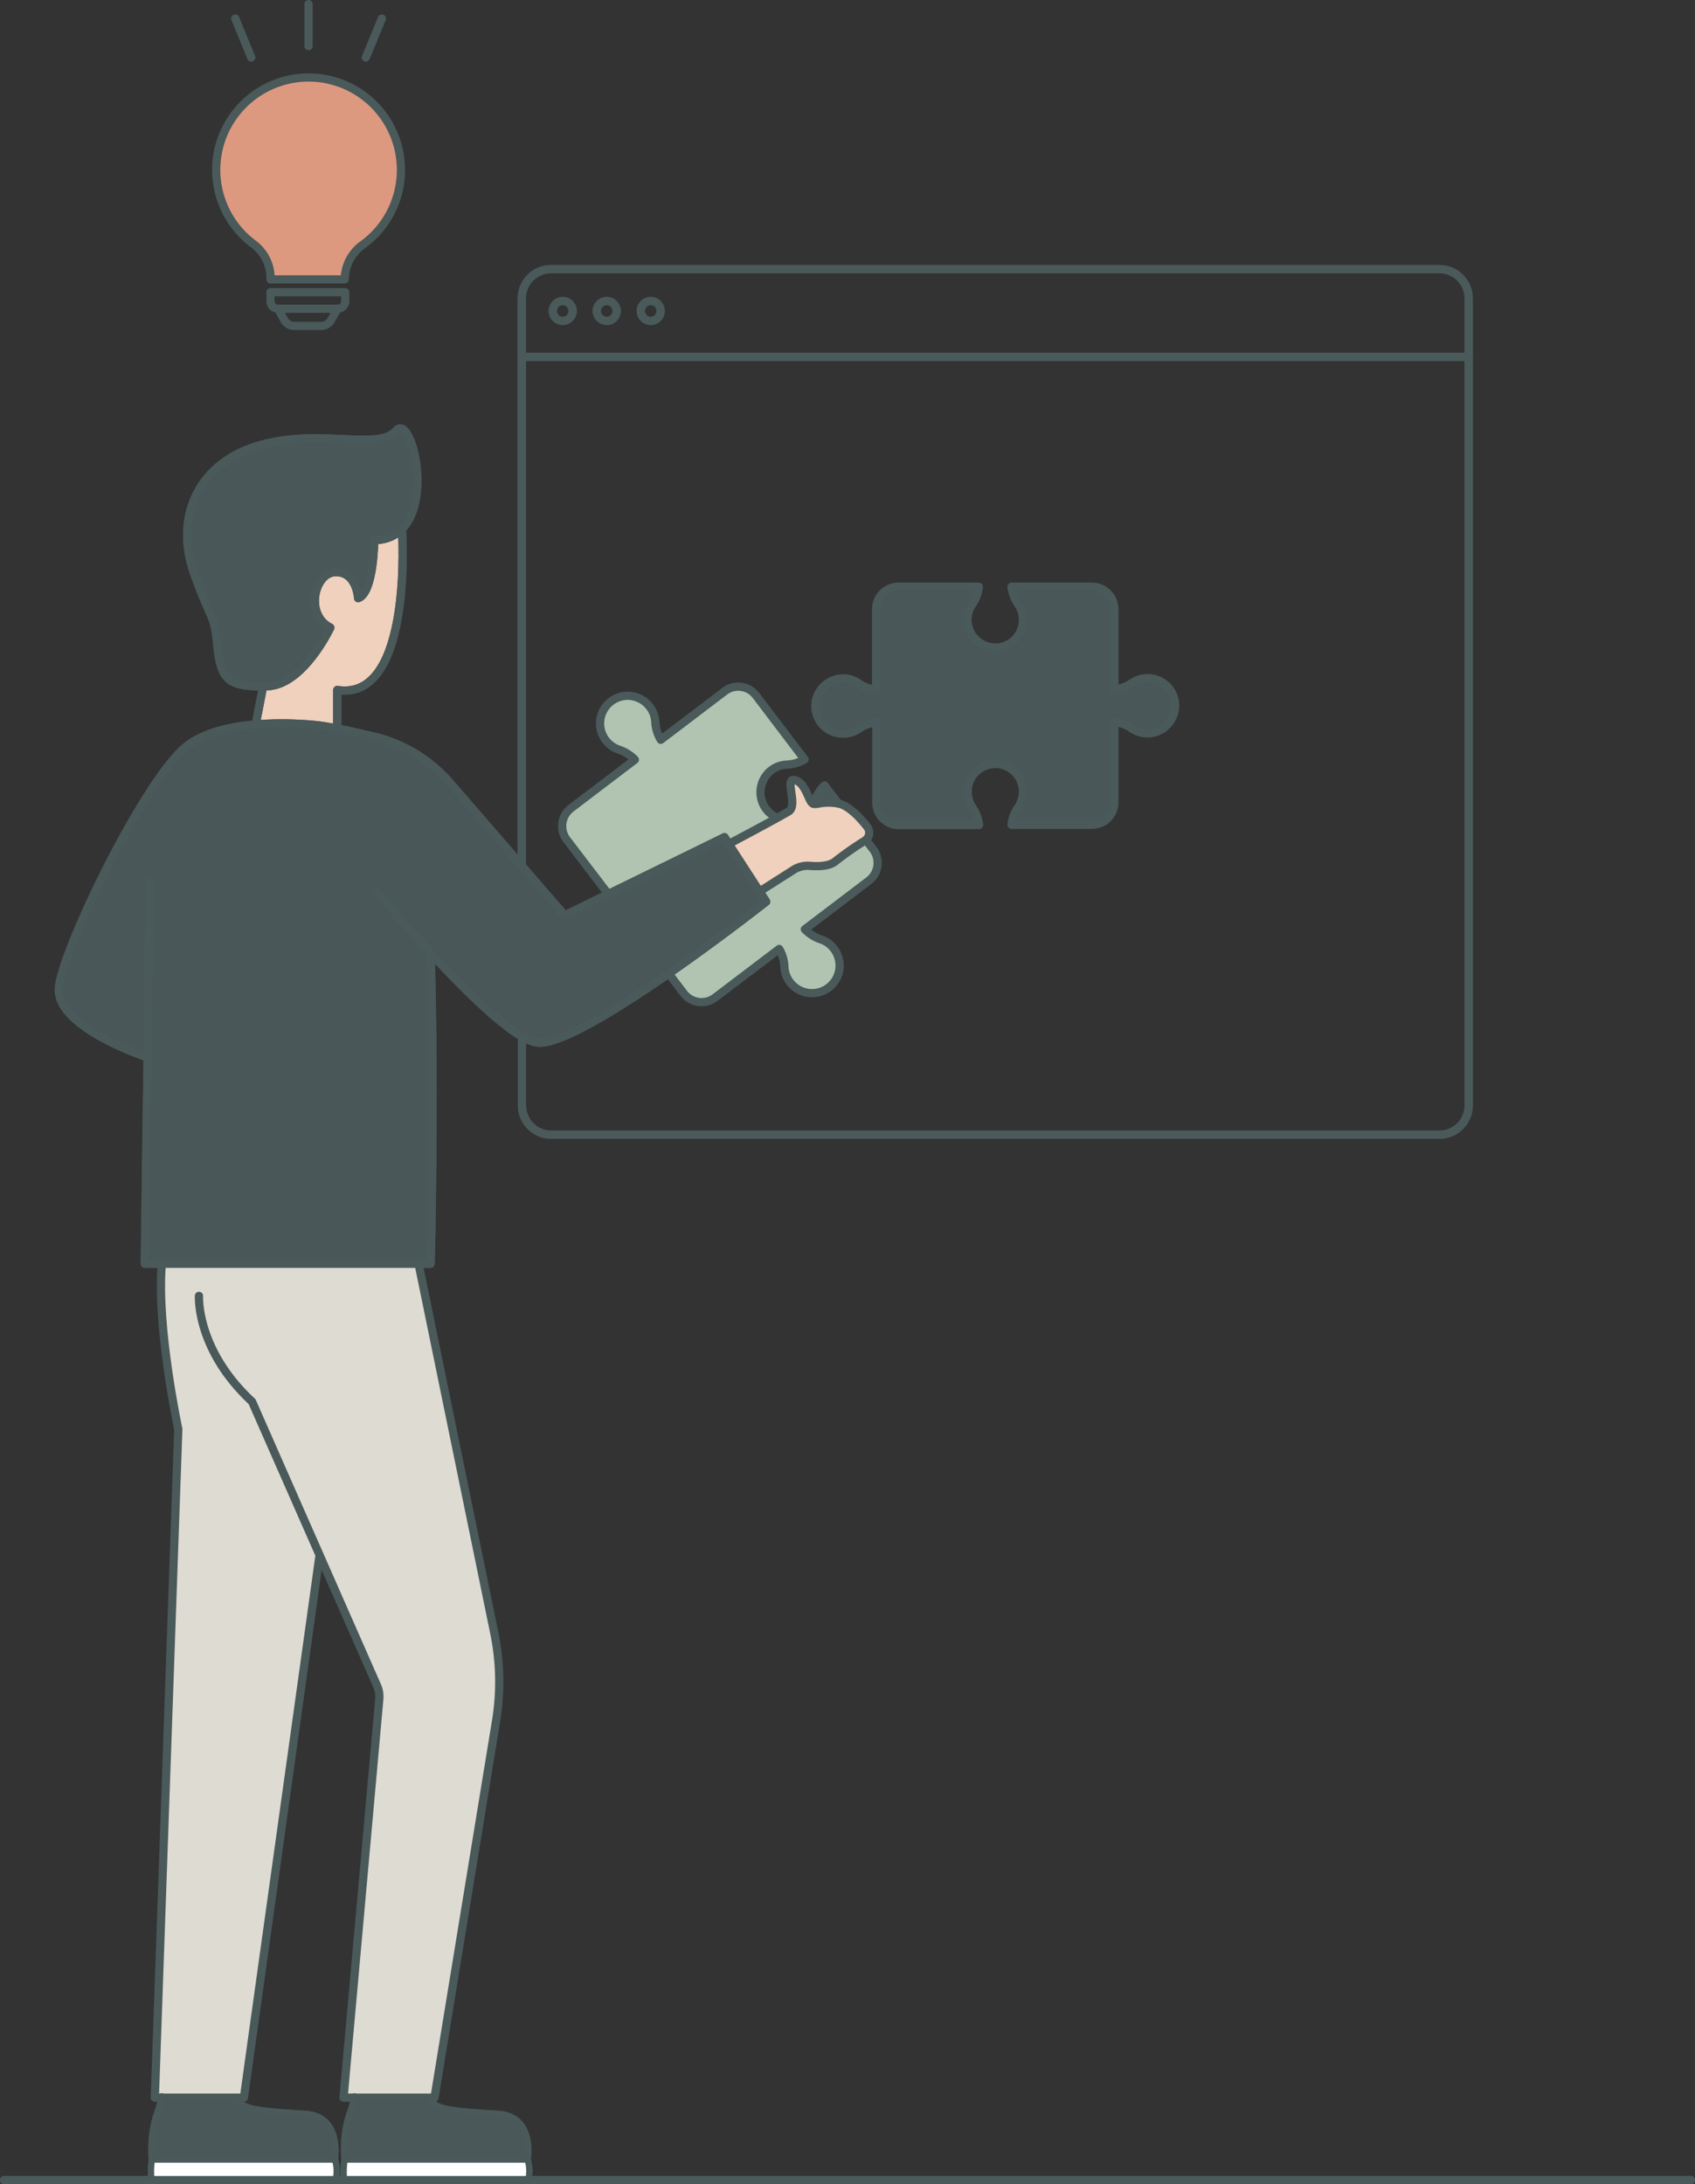
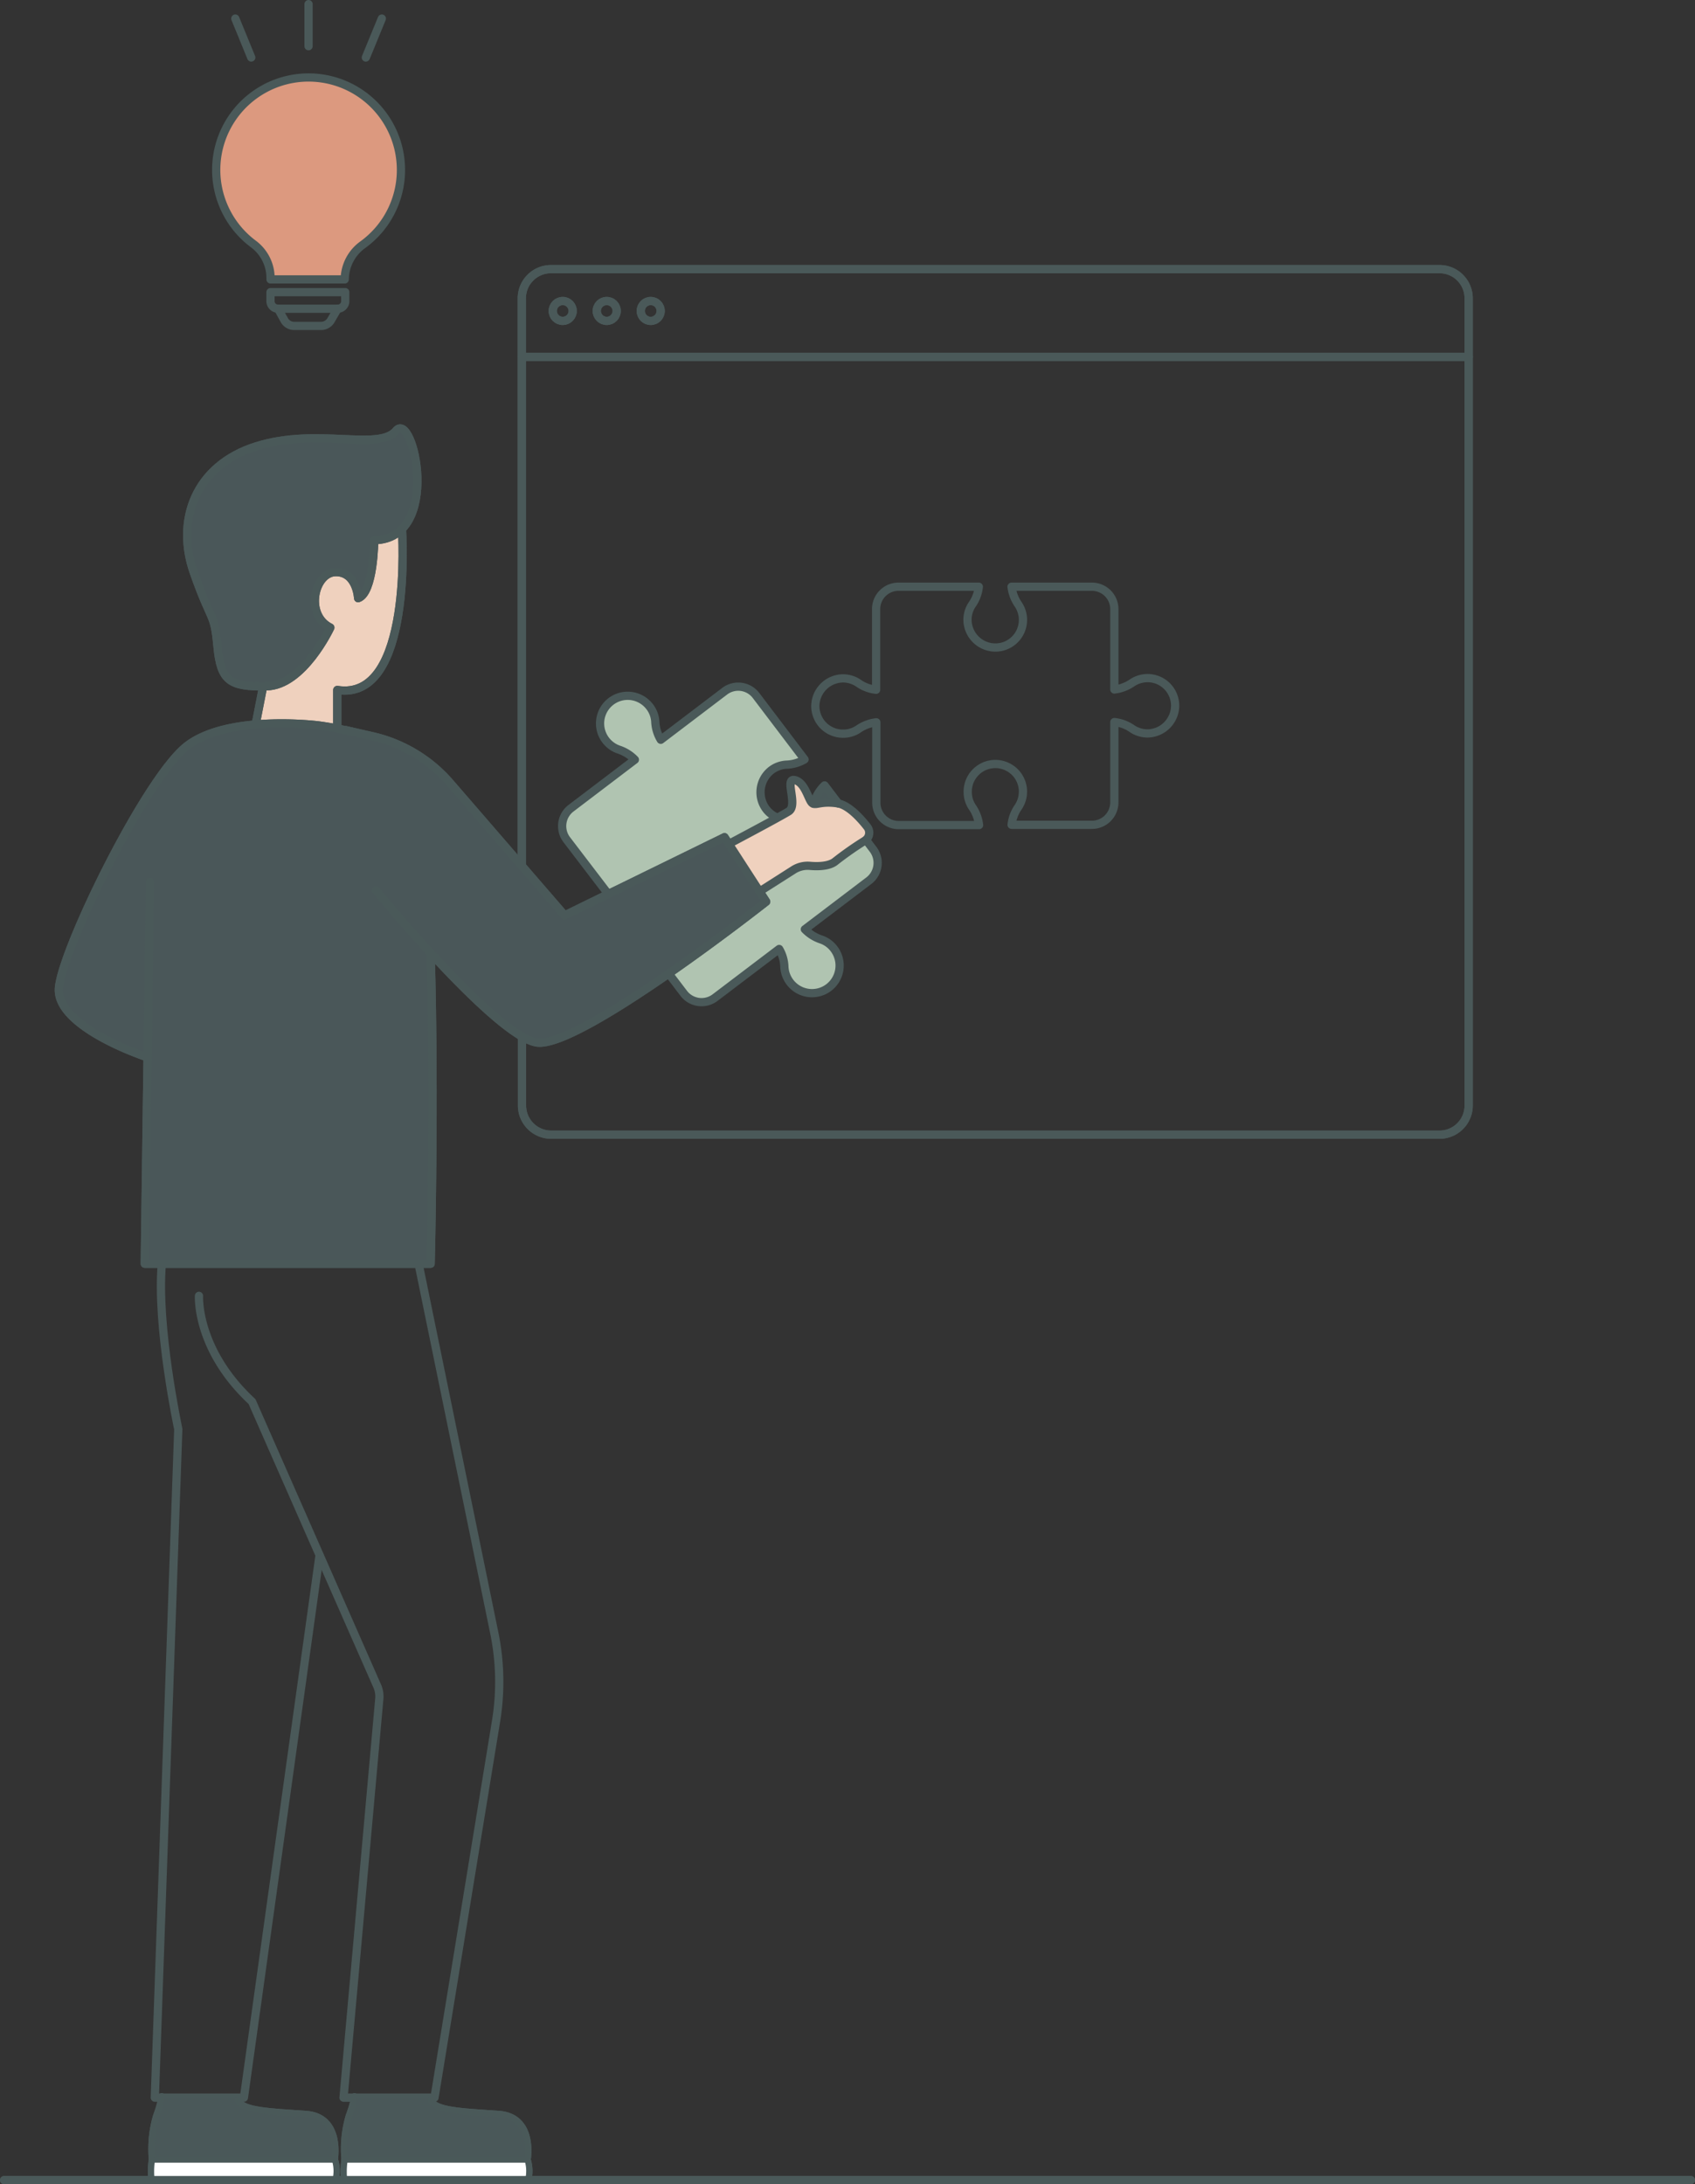
<svg xmlns="http://www.w3.org/2000/svg" xmlns:ns1="http://sodipodi.sourceforge.net/DTD/sodipodi-0.dtd" xmlns:ns2="http://www.inkscape.org/namespaces/inkscape" viewBox="0 0 325.16 418.85" version="1.1" id="svg53" ns1:docname="innovation.svg" ns2:version="1.3 (0e150ed, 2023-07-21)" ns2:export-filename="buyer anoia_tech -01_my_colors.png" ns2:export-xdpi="96" ns2:export-ydpi="96" width="325.16" height="418.85">
  <rect x="0" y="0" width="325.16" height="418.85" fill="#333333" stroke="none" />
  <ns1:namedview id="namedview53" pagecolor="#ffffff" bordercolor="#000000" borderopacity="0.25" ns2:showpageshadow="2" ns2:pageopacity="0.0" ns2:pagecheckerboard="0" ns2:deskcolor="#d1d1d1" ns2:zoom="1.4553207" ns2:cx="-13.742675" ns2:cy="189.99249" ns2:window-width="1432" ns2:window-height="916" ns2:window-x="85" ns2:window-y="25" ns2:window-maximized="0" ns2:current-layer="Layer_3" />
  <defs id="defs1">
    <style id="style1">.cls-1{fill:#efd1be;}.cls-2{fill:#b0c4b1;}.cls-3{fill:#4a5859;}.cls-4,.cls-6{fill:none;stroke:#4a5959;stroke-linecap:round;stroke-linejoin:round;}.cls-4{stroke-width:1.58px;}.cls-5{fill:#fff;}.cls-6{stroke-width:1.21px;}.cls-7{fill:#d4e2d2;}</style>
  </defs>
  <g id="Layer_3" data-name="Layer 3" transform="translate(-103.3,-45.69)">
    <path class="cls-1" d="m 152.62,184.41 15.5,0.58 -0.13,-7 a 7.43,7.43 0 0 0 8.73,-4.38 c 2.87,-6.1 3.34,-8.74 3.82,-16.14 a 36.25,36.25 0 0 0 -0.84,-11.75 l -17.76,5 c 0,0 -5.94,9 -6.49,9.54 a 29.64,29.64 0 0 0 -2.83,4.63 c -0.21,0.62 1.51,10.29 1.51,10.29 z" id="path1" />
-     <path class="cls-2" d="m 294.1,169.86 a 5.3,5.3 0 0 0 4.53,-8.27 7.52,7.52 0 0 1 -1.28,-3.39 h 15.41 a 4.3,4.3 0 0 1 4.31,4.3 v 15.41 a 7.66,7.66 0 0 0 3.4,-1.27 5.29,5.29 0 0 1 8.26,4.54 5.37,5.37 0 0 1 -5.18,5.15 5.28,5.28 0 0 1 -3.13,-0.94 7.14,7.14 0 0 0 -3.35,-1.23 v 15.39 a 4.31,4.31 0 0 1 -4.31,4.31 h -15.4 a 7.22,7.22 0 0 1 1.24,-3.35 5.3,5.3 0 1 0 -9.66,-3 5.18,5.18 0 0 0 0.91,3 7.61,7.61 0 0 1 1.27,3.4 h -15.41 a 4.3,4.3 0 0 1 -4.3,-4.31 v -15.4 a 7.61,7.61 0 0 0 -3.4,1.27 5.18,5.18 0 0 1 -3,0.91 5.3,5.3 0 0 1 -5.3,-5.44 5.37,5.37 0 0 1 5.19,-5.16 5.27,5.27 0 0 1 3.12,0.94 7.22,7.22 0 0 0 3.35,1.24 V 162.5 a 4.29,4.29 0 0 1 4.3,-4.3 h 15.4 a 7.25,7.25 0 0 1 -1.23,3.35 5.18,5.18 0 0 0 -0.94,3.12 5.37,5.37 0 0 0 5.2,5.19 z" id="path2" style="fill:#4a5759;fill-opacity:1" />
    <path class="cls-3" d="m 259.36,199.82 a 4.22,4.22 0 0 0 0.18,-0.45 7.56,7.56 0 0 1 1.94,-3.07 l 2.64,3.47" id="path3" />
    <path class="cls-3" d="m 220,217.16 -8,-10.47 a 4.31,4.31 0 0 1 0.82,-6 l 12.27,-9.32 a 7.6,7.6 0 0 0 -3.07,-1.93 5.3,5.3 0 1 1 5.85,-8.31 5.2,5.2 0 0 1 1.14,3 7.28,7.28 0 0 0 1.05,3.42 l 12.27,-9.32 a 4.3,4.3 0 0 1 6,0.82 l 9.31,12.27 a 7.35,7.35 0 0 1 -3.42,1 5.27,5.27 0 0 0 -3.05,1.14 5.36,5.36 0 0 0 -1,7.24 5.14,5.14 0 0 0 2.17,1.75 l 17,4.26 1.37,1.81 a 4.3,4.3 0 0 1 -0.82,6 l -12.28,9.32 a 7.73,7.73 0 0 0 3.07,1.94 5.17,5.17 0 0 1 2.52,1.81 5.3,5.3 0 0 1 -1.13,7.51 5.31,5.31 0 0 1 -8.39,-4.06 7.09,7.09 0 0 0 -1,-3.42 L 240.47,237 a 4.3,4.3 0 0 1 -6,-0.82 l -2.88,-3.78 v 0" id="path4" style="fill:#b0c4b1;fill-opacity:1" />
    <line class="cls-4" x1="152.39" y1="184.41" x2="153.71" y2="177.65" id="line4" />
    <path class="cls-4" d="m 131.61,248.45 c 0,0 -17.73,-5.77 -17,-13.38 0.73,-7.61 16.71,-40.29 24.6,-46.36 7.89,-6.07 25,-3.94 25,-3.94 a 53.15,53.15 0 0 1 5.53,1 l 0.73,0.16 h 0.15" id="path5" />
    <path class="cls-4" d="m 185.91,228.43 c 0.83,27.85 0,59.6 0,59.6 h -54.84 l 0.54,-39.58 0.45,-33.63" id="path6" />
    <path class="cls-4" d="m 175.42,216.43 c 0,0 22.76,27.71 30.76,29.16 8,1.45 44.1,-27 44.1,-27 l -8,-12.36 -30.66,15 -22,-25.43 a 27.85,27.85 0 0 0 -14.91,-8.94 l -5,-1.14" id="path7" />
    <path class="cls-3" d="m 185.67,447.94 c 1.37,3.25 9.1,2.31 14.37,3.27 5.27,0.96 4.29,8.29 4.29,8.29 h -35 a 15.67,15.67 0 0 1 0.17,-5.08 14,14 0 0 1 1.54,-5.14 l 0.32,-1.34 z" id="path8" />
    <path class="cls-5" d="m 170.93,459.78 c 0,0 -1.62,0.36 -1.67,1.3 -0.05,0.94 0.05,2.67 0.05,2.67 h 35.32 c 0,0 1.19,-3.95 -1.5,-4.17 -2.69,-0.22 -32.2,0.2 -32.2,0.2 z" id="path9" />
    <path class="cls-6" d="m 186,448.48 c 0.92,1.92 5.92,2.1 12.94,2.58 7.02,0.48 5.58,8.75 5.58,8.75 H 169.4 a 22.16,22.16 0 0 1 0.84,-8.45 22.31,22.31 0 0 0 1.06,-3.67" id="path10" />
    <path class="cls-6" d="m 169.4,459.81 a 15.13,15.13 0 0 0 -0.09,3.94 h 35.32 a 7.21,7.21 0 0 0 -0.12,-3.94" id="path11" />
    <path class="cls-3" d="m 148.71,447.94 c 1.38,3.25 9.11,2.31 14.38,3.27 5.27,0.96 4.29,8.29 4.29,8.29 h -35 a 15.67,15.67 0 0 1 0.17,-5.08 14,14 0 0 1 1.54,-5.14 l 0.33,-1.34 z" id="path12" />
    <path class="cls-5" d="m 134,459.78 c 0,0 -1.63,0.36 -1.68,1.3 -0.05,0.94 0.06,2.67 0.06,2.67 h 35.31 c 0,0 1.19,-3.95 -1.5,-4.17 -2.69,-0.22 -32.19,0.2 -32.19,0.2 z" id="path13" />
    <path class="cls-6" d="m 149,448.48 c 0.93,1.92 5.92,2.1 12.94,2.58 7.02,0.48 5.58,8.75 5.58,8.75 h -35.08 a 23.06,23.06 0 0 1 0.2,-5.63 21.31,21.31 0 0 1 0.65,-2.82 23.3,23.3 0 0 0 1.05,-3.67" id="path14" />
    <path class="cls-6" d="m 132.44,459.81 a 14.84,14.84 0 0 0 -0.08,3.94 h 35.31 a 7.21,7.21 0 0 0 -0.12,-3.94" id="path15" />
    <path class="cls-4" d="m 172,160.4 c 0,0 -0.25,-5.07 -4.33,-5 -4.08,0.07 -5.94,8.17 -1,10.64 0,0 -5.19,11.13 -12.24,11.26 -7.05,0.13 -8.79,-1 -9.41,-7.67 -0.62,-6.67 -1.11,-4.34 -4.57,-14.23 -3.46,-9.89 0.24,-20.41 12,-24.12 11.76,-3.71 23.5,1 26.84,-3 3.34,-4 8.91,20.78 -4.21,21 0.02,0.11 -0.08,10.13 -3.08,11.12 z" id="path16" />
    <path class="cls-4" d="m 180.42,147.26 c 0,0 2.24,33.06 -12.42,30.74 v 7.39" id="path17" />
    <path class="cls-1" d="m 249,216.65 6.5,-4.14 a 5.07,5.07 0 0 1 3.2,-0.78 c 1.52,0.13 3.74,0.1 4.91,-0.92 a 63.52,63.52 0 0 1 5.61,-3.92 1.81,1.81 0 0 0 0.45,-2.63 c -1.34,-1.72 -3.63,-4.23 -5.74,-4.53 -3.22,-0.45 -4,0.46 -4.77,0 -0.77,-0.46 -1.35,-4 -3.41,-4.45 -2.06,-0.45 0.72,4.84 -1.15,6 -1.87,1.16 -11.51,6.26 -11.51,6.26 l 5.91,9.15" id="path18" />
    <path class="cls-2" d="m 180.17,77 a 17.68,17.68 0 0 1 -7.25,15.6 8.29,8.29 0 0 0 -3.49,6.67 v 0 H 155.2 V 99 A 8.15,8.15 0 0 0 151.91,92.48 17.72,17.72 0 1 1 180.17,77 Z" id="path19" style="fill:#dc997f;fill-opacity:1" />
    <path class="cls-4" d="m 203.44,244.47 v 13.22 a 5.6,5.6 0 0 0 5.6,5.59 h 170.41 a 5.59,5.59 0 0 0 5.59,-5.59 V 102.89 A 5.59,5.59 0 0 0 379.45,97.3 H 209 a 5.6,5.6 0 0 0 -5.6,5.59 v 108.89" id="path20" />
    <line class="cls-4" x1="203.44" y1="114.13" x2="385.04" y2="114.13" id="line20" />
    <circle class="cls-4" cx="211.25" cy="105.32" r="1.91" id="circle20" />
    <circle class="cls-4" cx="219.69" cy="105.32" r="1.91" id="circle21" />
    <circle class="cls-4" cx="228.13" cy="105.32" r="1.91" id="circle22" />
    <line class="cls-4" x1="104.09" y1="463.75" x2="427.67" y2="463.75" id="line22" />
    <path class="cls-7" d="m 131.49,287.83 h 54.39 l 0.39,-38.93 -0.36,-20.47 c 0,0 14.35,16.81 20.27,17.16 5.92,0.35 18.37,-8.27 18.37,-8.27 l 25.73,-18.74 -8.22,-11.82 -30.43,14.48 -23.82,-27.3 a 27.29,27.29 0 0 0 -11.47,-6.56 c -6.63,-1.64 -15.9,-3.8 -25.24,-2.38 -9.34,1.42 -12.58,4.59 -12.58,4.59 0,0 -3.28,2.41 -9,11.9 -5.72,9.49 -13.48,27 -14.34,31.09 -0.86,4.09 0,6 2.71,8.23 2.71,2.23 11,7 13.72,7.64 z" id="path22" style="fill:#4a5759;fill-opacity:1" />
-     <path class="cls-2" d="m 198.48,375.68 -11.82,72.26 h -17.45 l 6.86,-76.46 a 5,5 0 0 0 -0.41,-2.5 l -11,-25.07 -14.51,104 H 133 l 4.48,-128.17 c 0,0 -4.21,-19.74 -3.13,-31.74 h 49.24 l 14.54,70.79 a 46.62,46.62 0 0 1 0.35,16.89 z" id="path23" style="fill:#dedbd2;fill-opacity:1" />
    <path class="cls-3" d="m 147.39,175.68 a 9.37,9.37 0 0 0 8.69,1.4 c 4.91,-1.75 11.41,-10.56 10.61,-11 -0.8,-0.44 -4.37,-3 -2.34,-6.81 2.03,-3.81 3.22,-4 4.91,-3.5 1.69,0.5 2.74,3.93 2.74,3.93 0,0 1.4,1.13 2.28,-3.11 0.88,-4.24 1.15,-7.12 1.15,-7.12 0,0 6.82,-1.68 8,-7.28 1.18,-5.6 -1.8,-14 -3.27,-14.26 -1.47,-0.26 -1.12,2 -5.85,2.11 -4.73,0.11 -14.89,-1.38 -23,1.49 a 18,18 0 0 0 -11.84,15.35 c -0.22,4.84 2,12.26 2,12.26 0,0 2.07,4.12 3.17,7.18 a 26.63,26.63 0 0 1 1.17,7.19 z" id="path24" style="fill:#4a5759;fill-opacity:1" />
  </g>
  <g id="Layer_2" data-name="Layer 2" transform="translate(-103.3,-45.69)">
    <path class="cls-4" d="m 294.1,169.86 a 5.3,5.3 0 0 0 4.53,-8.27 7.52,7.52 0 0 1 -1.28,-3.39 h 15.41 a 4.3,4.3 0 0 1 4.31,4.3 v 15.41 a 7.66,7.66 0 0 0 3.4,-1.27 5.29,5.29 0 0 1 8.26,4.54 5.37,5.37 0 0 1 -5.18,5.15 5.28,5.28 0 0 1 -3.13,-0.94 7.14,7.14 0 0 0 -3.35,-1.23 v 15.39 a 4.31,4.31 0 0 1 -4.31,4.31 h -15.4 a 7.22,7.22 0 0 1 1.24,-3.35 5.3,5.3 0 1 0 -9.66,-3 5.18,5.18 0 0 0 0.91,3 7.61,7.61 0 0 1 1.27,3.4 h -15.41 a 4.3,4.3 0 0 1 -4.3,-4.31 v -15.4 a 7.61,7.61 0 0 0 -3.4,1.27 5.18,5.18 0 0 1 -3,0.91 5.3,5.3 0 0 1 -5.3,-5.44 5.37,5.37 0 0 1 5.19,-5.16 5.27,5.27 0 0 1 3.12,0.94 7.22,7.22 0 0 0 3.35,1.24 V 162.5 a 4.29,4.29 0 0 1 4.3,-4.3 h 15.4 a 7.25,7.25 0 0 1 -1.23,3.35 5.18,5.18 0 0 0 -0.94,3.12 5.37,5.37 0 0 0 5.2,5.19 z" id="path25" />
    <path class="cls-4" d="m 259.36,199.82 a 4.22,4.22 0 0 0 0.18,-0.45 7.56,7.56 0 0 1 1.94,-3.07 l 2.64,3.47" id="path26" />
    <path class="cls-4" d="m 269.43,206.76 1.37,1.81 a 4.3,4.3 0 0 1 -0.82,6 l -12.28,9.32 a 7.73,7.73 0 0 0 3.07,1.94 5.17,5.17 0 0 1 2.52,1.81 5.3,5.3 0 0 1 -1.13,7.51 5.31,5.31 0 0 1 -8.39,-4.06 7.09,7.09 0 0 0 -1,-3.42 l -12.3,9.33 a 4.3,4.3 0 0 1 -6,-0.82 l -2.88,-3.78 v 0" id="path27" />
    <path class="cls-4" d="m 220,217.16 -8,-10.47 a 4.31,4.31 0 0 1 0.82,-6 l 12.27,-9.32 a 7.6,7.6 0 0 0 -3.07,-1.93 5.3,5.3 0 1 1 5.85,-8.31 5.2,5.2 0 0 1 1.14,3 7.28,7.28 0 0 0 1.05,3.42 l 12.27,-9.32 a 4.3,4.3 0 0 1 6,0.82 l 9.31,12.27 a 7.35,7.35 0 0 1 -3.42,1 5.27,5.27 0 0 0 -3.05,1.14 5.36,5.36 0 0 0 -1,7.24 5.14,5.14 0 0 0 2.17,1.75" id="path28" />
    <line class="cls-4" x1="152.39" y1="184.41" x2="153.71" y2="177.65" id="line28" />
    <path class="cls-4" d="m 131.61,248.45 c 0,0 -17.73,-5.77 -17,-13.38 0.73,-7.61 16.71,-40.29 24.6,-46.36 7.89,-6.07 25,-3.94 25,-3.94 a 53.15,53.15 0 0 1 5.53,1 l 0.73,0.16 h 0.15" id="path29" />
    <path class="cls-4" d="m 185.91,228.43 c 0.83,27.85 0,59.6 0,59.6 h -54.84 l 0.54,-39.58 0.45,-33.63" id="path30" />
    <path class="cls-4" d="m 175.42,216.43 c 0,0 22.76,27.71 30.76,29.16 8,1.45 44.1,-27 44.1,-27 l -8,-12.36 -30.66,15 -22,-25.43 a 27.85,27.85 0 0 0 -14.91,-8.94 l -5,-1.14" id="path31" />
    <path class="cls-4" d="m 141.47,294.19 c 0,0 -0.59,10.29 10.18,20.27 l 24,54.52 a 5,5 0 0 1 0.41,2.5 l -6.86,76.46 h 17.45 l 11.82,-72.26 a 46.62,46.62 0 0 0 -0.35,-16.86 L 183.59,288" id="path32" />
    <path class="cls-4" d="m 134.35,288 c -1.08,12 3.15,31.74 3.15,31.74 l -4.5,128.2 h 17.09 l 14.51,-104" id="path33" />
    <path class="cls-3" d="m 185.67,447.94 c 1.37,3.25 9.1,2.31 14.37,3.27 5.27,0.96 4.29,8.29 4.29,8.29 h -35 a 15.67,15.67 0 0 1 0.17,-5.08 14,14 0 0 1 1.54,-5.14 l 0.32,-1.34 z" id="path34" />
    <path class="cls-5" d="m 170.93,459.78 c 0,0 -1.62,0.36 -1.67,1.3 -0.05,0.94 0.05,2.67 0.05,2.67 h 35.32 c 0,0 1.19,-3.95 -1.5,-4.17 -2.69,-0.22 -32.2,0.2 -32.2,0.2 z" id="path35" />
    <path class="cls-6" d="m 186,448.48 c 0.92,1.92 5.92,2.1 12.94,2.58 7.02,0.48 5.58,8.75 5.58,8.75 H 169.4 a 22.16,22.16 0 0 1 0.84,-8.45 22.31,22.31 0 0 0 1.06,-3.67" id="path36" />
    <path class="cls-6" d="m 169.4,459.81 a 15.13,15.13 0 0 0 -0.09,3.94 h 35.32 a 7.21,7.21 0 0 0 -0.12,-3.94" id="path37" />
    <path class="cls-3" d="m 148.71,447.94 c 1.38,3.25 9.11,2.31 14.38,3.27 5.27,0.96 4.29,8.29 4.29,8.29 h -35 a 15.67,15.67 0 0 1 0.17,-5.08 14,14 0 0 1 1.54,-5.14 l 0.33,-1.34 z" id="path38" />
    <path class="cls-5" d="m 134,459.78 c 0,0 -1.63,0.36 -1.68,1.3 -0.05,0.94 0.06,2.67 0.06,2.67 h 35.31 c 0,0 1.19,-3.95 -1.5,-4.17 -2.69,-0.22 -32.19,0.2 -32.19,0.2 z" id="path39" />
    <path class="cls-6" d="m 149,448.48 c 0.93,1.92 5.92,2.1 12.94,2.58 7.02,0.48 5.58,8.75 5.58,8.75 h -35.08 a 23.06,23.06 0 0 1 0.2,-5.63 21.31,21.31 0 0 1 0.65,-2.82 23.3,23.3 0 0 0 1.05,-3.67" id="path40" />
    <path class="cls-6" d="m 132.44,459.81 a 14.84,14.84 0 0 0 -0.08,3.94 h 35.31 a 7.21,7.21 0 0 0 -0.12,-3.94" id="path41" />
    <path class="cls-4" d="m 172,160.4 c 0,0 -0.25,-5.07 -4.33,-5 -4.08,0.07 -5.94,8.17 -1,10.64 0,0 -5.19,11.13 -12.24,11.26 -7.05,0.13 -8.79,-1 -9.41,-7.67 -0.62,-6.67 -1.11,-4.34 -4.57,-14.23 -3.46,-9.89 0.24,-20.41 12,-24.12 11.76,-3.71 23.5,1 26.84,-3 3.34,-4 8.91,20.78 -4.21,21 0.02,0.11 -0.08,10.13 -3.08,11.12 z" id="path42" />
    <path class="cls-4" d="m 180.42,147.26 c 0,0 2.24,33.06 -12.42,30.74 v 7.39" id="path43" />
    <path class="cls-4" d="m 249,216.65 6.5,-4.14 a 5.07,5.07 0 0 1 3.2,-0.78 c 1.52,0.13 3.74,0.1 4.91,-0.92 a 63.52,63.52 0 0 1 5.61,-3.92 1.81,1.81 0 0 0 0.45,-2.63 c -1.34,-1.72 -3.63,-4.23 -5.74,-4.53 -3.22,-0.45 -4,0.46 -4.77,0 -0.77,-0.46 -1.35,-4 -3.41,-4.45 -2.06,-0.45 0.72,4.84 -1.15,6 -1.87,1.16 -11.51,6.26 -11.51,6.26" id="path44" />
    <path class="cls-4" d="m 180.17,77 a 17.68,17.68 0 0 1 -7.25,15.6 8.29,8.29 0 0 0 -3.49,6.67 v 0 H 155.2 V 99 A 8.15,8.15 0 0 0 151.91,92.48 17.72,17.72 0 1 1 180.17,77 Z" id="path45" />
    <path class="cls-4" d="m 155.19,101.71 h 14.34 v 1.73 a 1.45,1.45 0 0 1 -1.45,1.45 h -11.44 a 1.45,1.45 0 0 1 -1.45,-1.45 z" id="path46" />
    <path class="cls-4" d="m 156.64,104.89 1.19,2.17 a 2.18,2.18 0 0 0 1.92,1.13 h 5.14 a 2.21,2.21 0 0 0 1.89,-1.08 l 1.29,-2.22" id="path47" />
    <path class="cls-4" d="m 203.44,244.47 v 13.22 a 5.6,5.6 0 0 0 5.6,5.59 h 170.41 a 5.59,5.59 0 0 0 5.59,-5.59 V 102.89 A 5.59,5.59 0 0 0 379.45,97.3 H 209 a 5.6,5.6 0 0 0 -5.6,5.59 v 108.89" id="path48" />
    <line class="cls-4" x1="203.44" y1="114.13" x2="385.04" y2="114.13" id="line48" />
    <circle class="cls-4" cx="211.25" cy="105.32" r="1.91" id="circle48" />
    <circle class="cls-4" cx="219.69" cy="105.32" r="1.91" id="circle49" />
    <circle class="cls-4" cx="228.13" cy="105.32" r="1.91" id="circle50" />
    <line class="cls-4" x1="151.5" y1="56.72" x2="148.44" y2="49.25" id="line50" />
    <line class="cls-4" x1="173.48" y1="56.72" x2="176.55" y2="49.25" id="line51" />
    <line class="cls-4" x1="162.49" y1="54.55" x2="162.49" y2="46.48" id="line52" />
    <line class="cls-4" x1="104.09" y1="463.75" x2="427.67" y2="463.75" id="line53" />
  </g>
</svg>